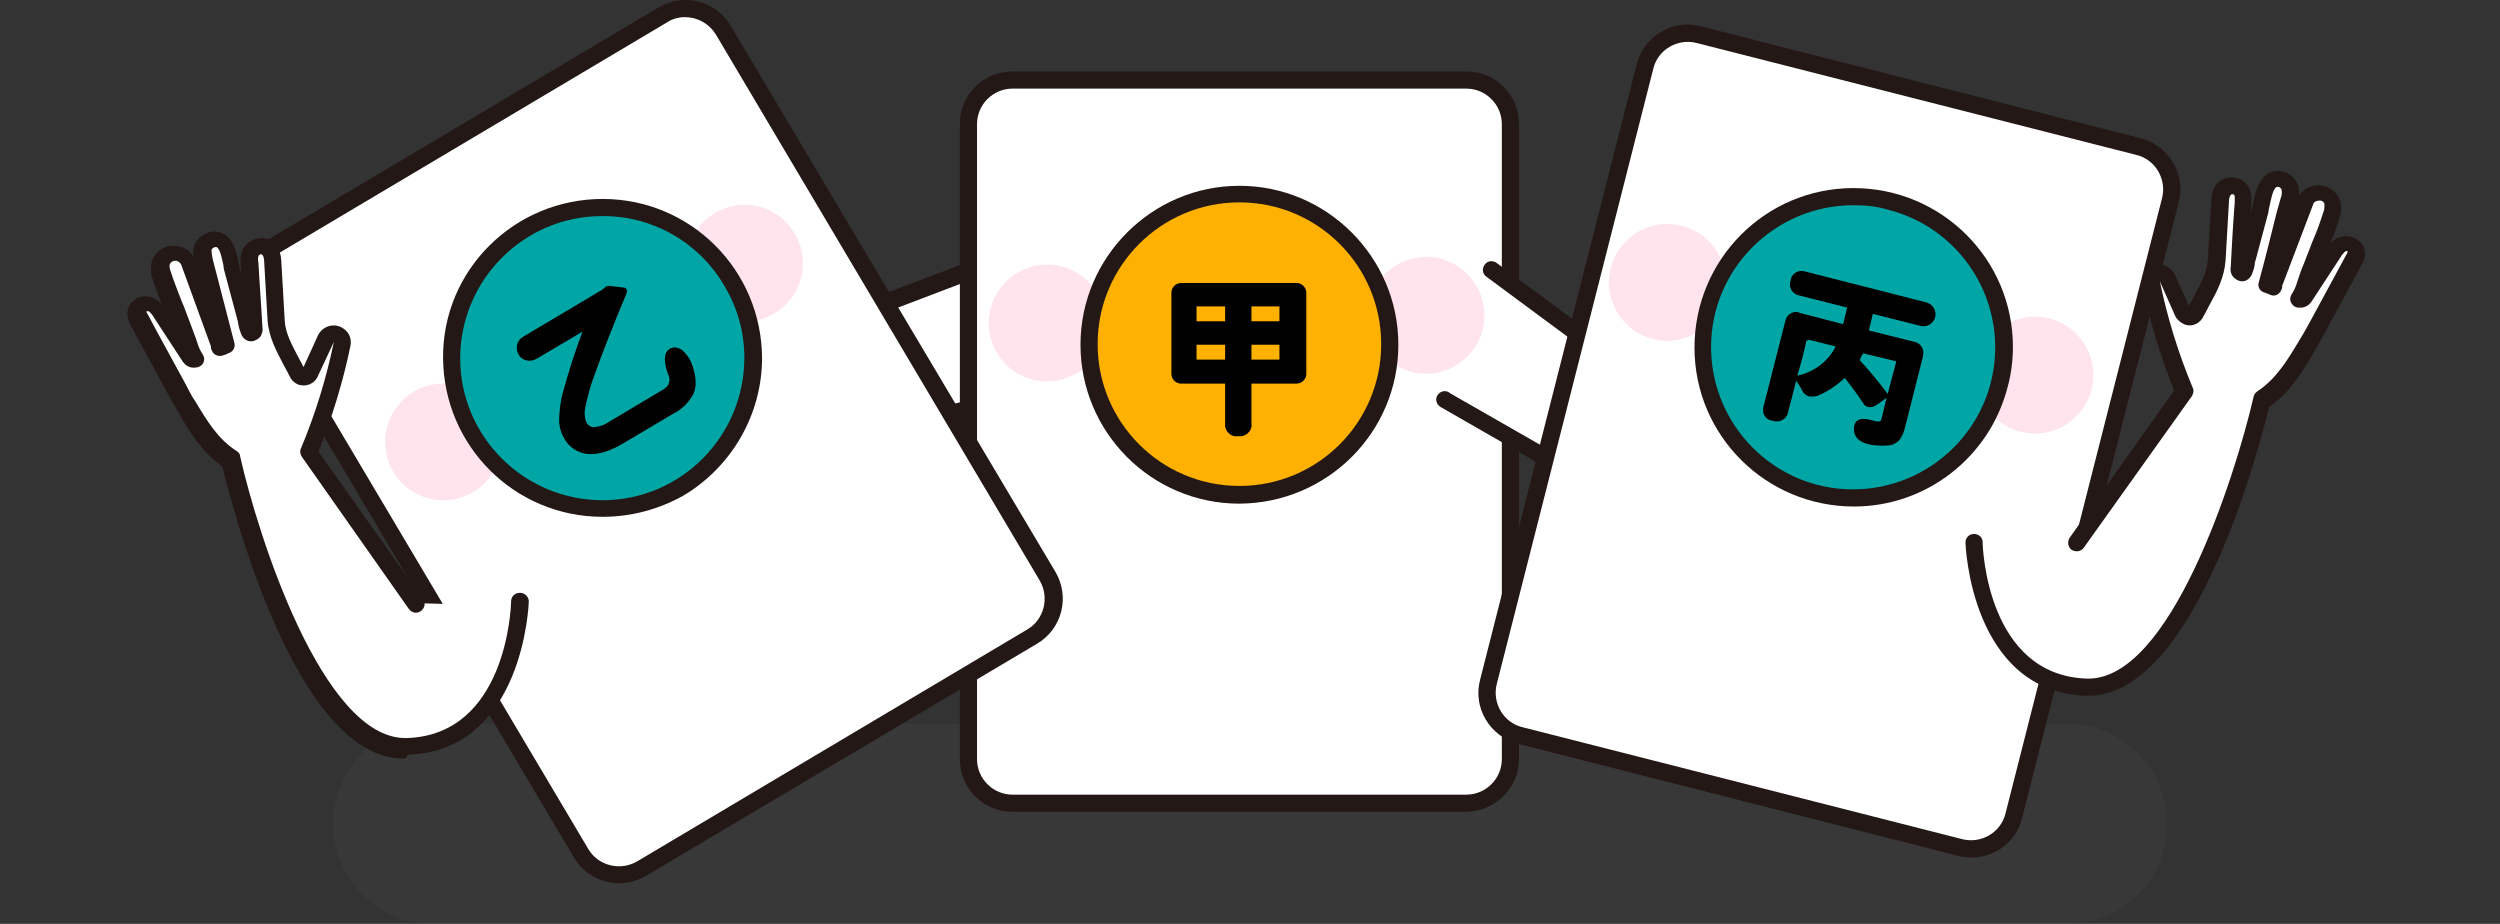
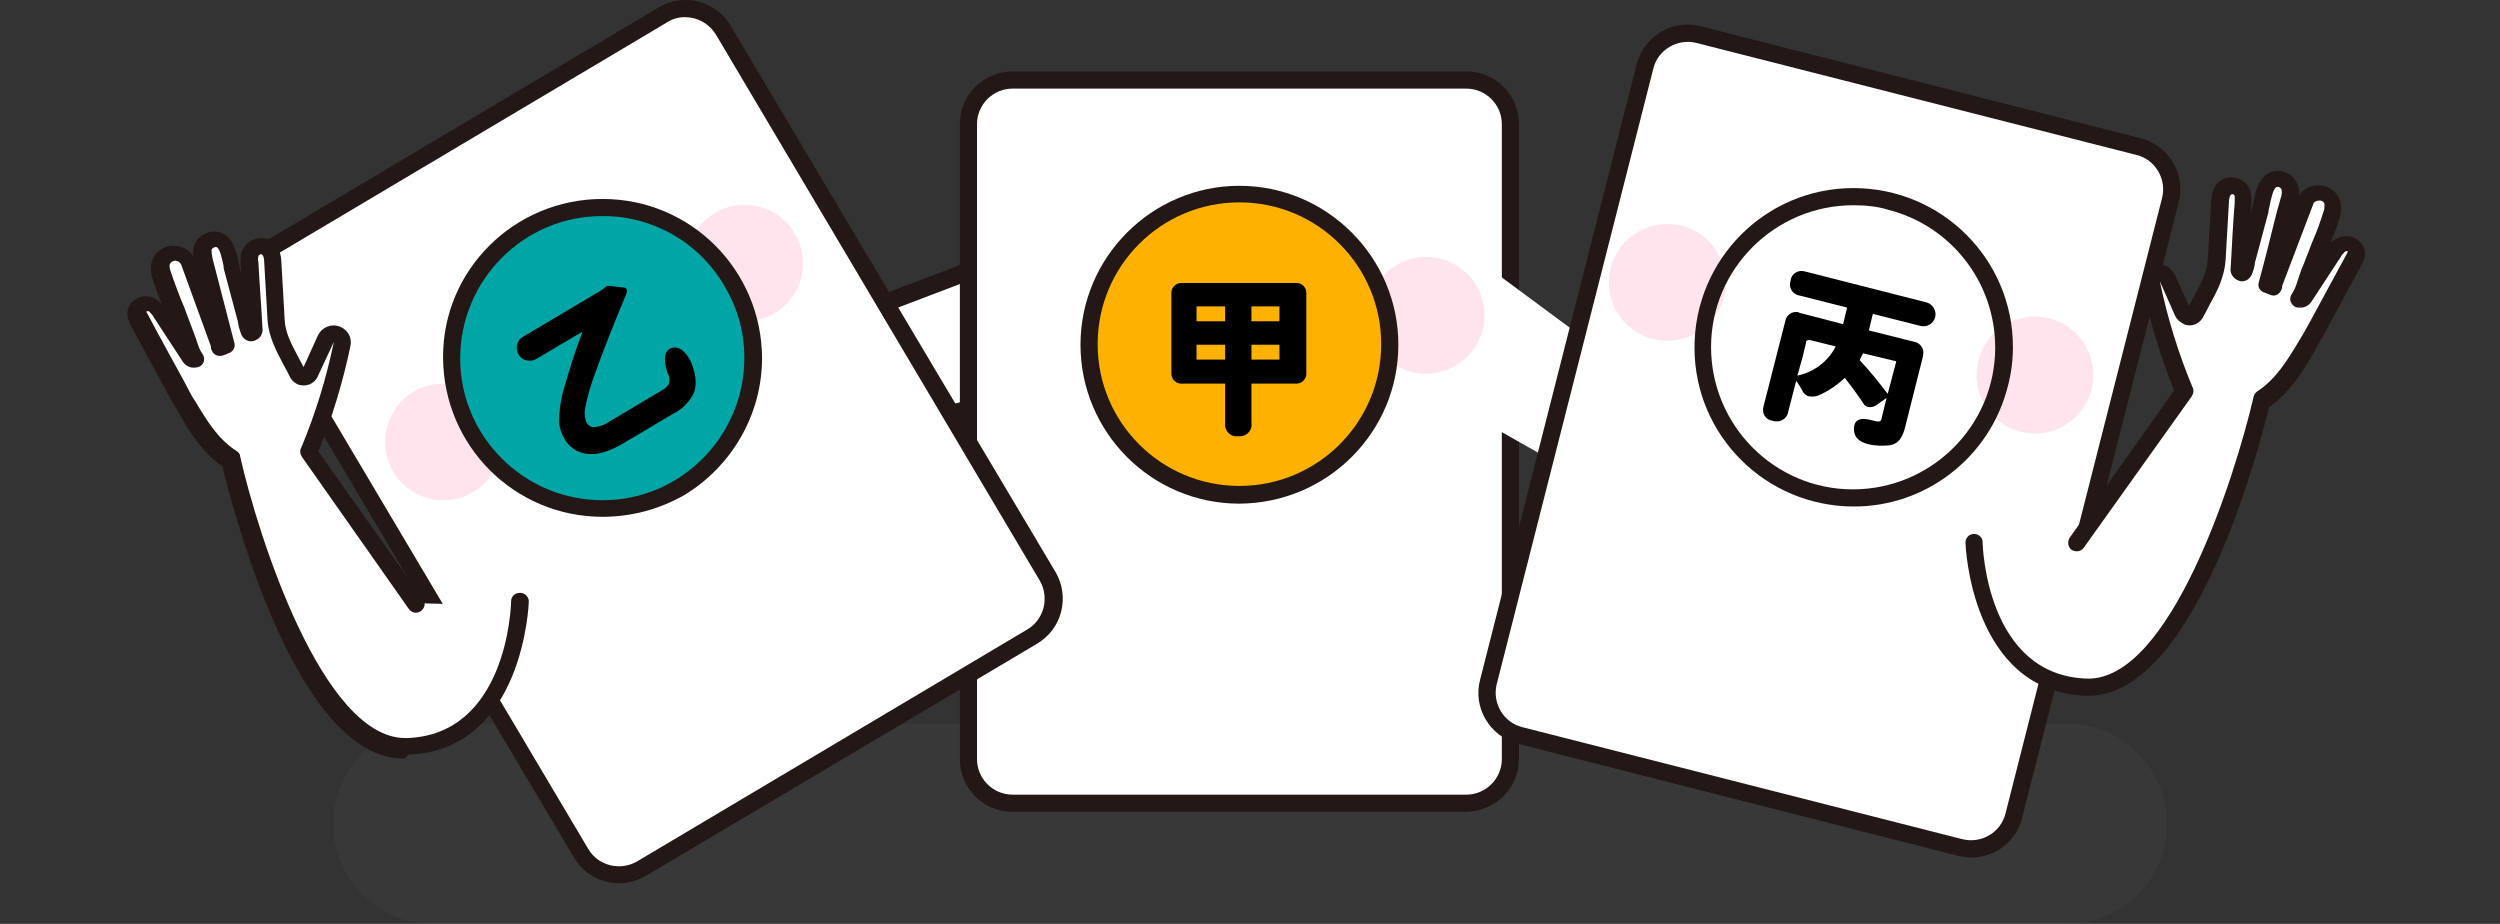
<svg xmlns="http://www.w3.org/2000/svg" xmlns:xlink="http://www.w3.org/1999/xlink" version="1.1" id="deco-tt-card" x="0px" y="0px" viewBox="0 0 437.3 161.6" style="enable-background:new 0 0 437.3 161.6;" xml:space="preserve">
  <rect x="0" y="0" width="437.3" height="161.6" fill="#333333" stroke="none" />
  <style type="text/css">
	.st0{opacity:0.1;}
	.st1{clip-path:url(#SVGID_00000065071146810795939790000007635370947028288666_);}
	.st2{fill:#636363;}
	.st3{fill:#FFFFFF;}
	.st4{fill:#231815;}
	.st5{opacity:0.15;}
	.st6{clip-path:url(#SVGID_00000109708889633050411590000014589575367916856727_);}
	.st7{fill:#FF4D85;}
	.st8{clip-path:url(#SVGID_00000131341642025927749460000015012269145708526996_);}
	.st9{fill:#FEB100;}
	.st10{clip-path:url(#SVGID_00000096779140821525275980000007562387922005790615_);}
	.st11{clip-path:url(#SVGID_00000051380582218652720870000006742939839303665815_);}
	.st12{fill:#00A6A6;}
	.st13{clip-path:url(#SVGID_00000129919661518666343660000005155012372397975730_);}
	.st14{clip-path:url(#SVGID_00000170237689947529832110000017917385831417239692_);}

    .slide-top {
    -webkit-animation: slide-top 1s infinite alternate;
            animation: slide-top 1s infinite alternate;
    }
    @-webkit-keyframes slide-top {
    0% {
        -webkit-transform: translate(0,0);
                transform: translate(0,0);
    }
    100% {
        -webkit-transform: translate(-2px,2px);
                transform: translate(-2px,2px);
    }
    }

    .slide-top02 {
    -webkit-animation: slide-top02 1s infinite alternate;
            animation: slide-top02 1s infinite alternate;
    }
    @-webkit-keyframes slide-top02 {
    0% {
        -webkit-transform: translate(-2px,2px);
                transform: translate(-2px,2px);
    }
    100% {
        -webkit-transform: translate(0,0);
                transform: translate(0,0);
    }
    }
</style>
  <g id="card">
    <g id="Group_1825" transform="translate(35.367 126.611)" class="st0">
      <g id="Group_1824">
        <g>
          <defs>
            <rect id="SVGID_1_" x="23" y="0" width="320.6" height="35" />
          </defs>
          <clipPath id="SVGID_00000014621601754052993060000011509863130275013308_">
            <use xlink:href="#SVGID_1_" style="overflow:visible;" />
          </clipPath>
          <g id="Group_1823" style="clip-path:url(#SVGID_00000014621601754052993060000011509863130275013308_);">
            <path id="Path_14420" class="st2" d="M326.1,35H40.5c-9.7,0.1-17.5-7.7-17.6-17.4C22.8,8,30.6,0.1,40.2,0c0.1,0,0.2,0,0.3,0       h285.6c9.7-0.1,17.5,7.7,17.6,17.4S336,34.9,326.3,35C326.2,35,326.2,35,326.1,35" />
          </g>
        </g>
      </g>
    </g>
    <path id="Path_14421" class="st3" d="M173.2,45.7l-46.5,17.7c-4.3-1.5-8.5-1.1-12.9-0.5c-0.6,0.1-1.3,0.2-1.9,0.3   c-5.5,0.9-10.9,1.8-16.4,2.7c-1.1,0.2-1.9,0.7-1.8,1.8c0,0.9,0.6,1.6,1.4,1.8c0.7,0.2,1.3,0.2,2,0.1l9.8-0.8c0.5,0,0.8,0.6,0.9,0.6   c-1.2,0.1-2.3,0.4-3.4,0.8c-1.4,0.5-2.8,0.9-4.2,1.3c-2.8,0.9-5.8,1.5-8.5,2.6c-0.8,0.2-1.5,0.7-2,1.4c-0.8,1.3-0.3,3,1,3.8   c0.7,0.4,1.4,0.5,2.2,0.3l15.4-4.9c0.3-0.1,0.5-0.2,0.7-0.3c0.1,0.4,0.2,0.8,0.3,1.3c-4.9,2.1-9.9,4.2-14.8,6.4   c-0.8,0.3-1.5,0.7-2.1,1.2c-0.8,0.9-0.8,2.3,0,3.2c1.6,1.7,4.9-0.5,6.5-1.2l8.7-3.7c0.7-0.3,1.4-0.6,2.1-0.8c0.1,0,0.3,0,0.4,0   c0.2,0.1,0.3,0.4,0.2,0.6c-0.1,0.2-0.3,0.4-0.5,0.5c-3.3,2.3-6.6,4.5-9.9,6.8c-0.5,0.3-0.9,0.6-1.3,1.1c-0.7,0.9-0.5,2.2,0.3,2.9   c0.9,0.8,2.2,0.4,3.1-0.3l9.1-6.2c2.9-2,6.7-2.2,10.1-2.9c0.7-0.2,1.4,0.1,1.6,0.8c0.1,0.3,0.1,0.7-0.1,1l-3.3,6.2   c-0.4,0.8-0.1,1.8,0.7,2.2c0.7,0.4,1.5,0.2,2-0.4c5-5.7,8.5-10.3,9.6-12.6l43.1-10.8" />
    <path id="Path_14422" class="st4" d="M120.9,95.3c-1.7,0-3.1-1.4-3.1-3.1c0-0.5,0.1-1,0.4-1.5l3.1-5.8c-0.6,0.1-1.3,0.2-1.9,0.3   c-2.7,0.4-5.3,0.9-7.3,2.3l-9.1,6.2c-1.8,1.2-3.6,1.3-4.9,0.2c-1.5-1.3-1.7-3.5-0.5-5c0.5-0.5,1-1,1.6-1.4c0.7-0.5,1.4-1,2.1-1.4   l-1.6,0.7c-0.3,0.1-0.6,0.3-0.9,0.4c-1.9,1-5.2,2.6-7.2,0.4c-1.4-1.5-1.4-3.7,0-5.2c0.4-0.4,0.9-0.8,1.4-1   c-1.6,0.3-3.1-0.4-4.1-1.6c-1.1-1.4-1.2-3.3-0.2-4.8c0.7-0.9,1.6-1.6,2.8-2c1.7-0.7,3.6-1.2,5.3-1.7c-0.6,0-1.2,0-1.8-0.2   c-1.4-0.4-2.4-1.7-2.5-3.2c-0.1-1.8,1-3.1,3-3.4c4.8-0.8,9.5-1.6,14.3-2.3l2.1-0.3c0.6-0.1,1.3-0.2,1.9-0.3c4.4-0.6,8.6-1,13,0.4   l46-17.5c0.8-0.3,1.6,0,2,0.8c0.3,0.8,0,1.6-0.8,2c0,0-0.1,0-0.1,0.1l-46.5,17.7c-0.3,0.1-0.7,0.1-1,0c-4-1.4-7.9-1-12.2-0.4   c-0.6,0.1-1.2,0.2-1.9,0.3l-2.1,0.3c-4.8,0.8-9.5,1.6-14.3,2.3c-0.2,0-0.4,0.1-0.5,0.2c0,0,0,0,0,0.1c0,0.2,0.2,0.4,0.4,0.5   c0.5,0.1,1,0.1,1.4,0l9.8-0.8c0.9,0,1.7,0.4,2.1,1.1c0.6,0.6,0.5,1.6-0.1,2.1c-0.3,0.3-0.6,0.4-1,0.4l0,0c-0.8,0.1-1.6,0.2-2.3,0.6   c-0.2,0.1-0.4,0.1-0.6,0.2c-0.9,0.3-1.9,0.6-2.9,0.9c-0.5,0.1-0.9,0.3-1.4,0.4c-1,0.3-2.1,0.6-3.1,0.9c-1.8,0.5-3.6,1-5.3,1.7   c-0.5,0.1-1,0.4-1.3,0.8c-0.3,0.4-0.2,1,0.1,1.3c0.3,0.4,0.8,0.6,1.3,0.5l15.4-4.9c0.1,0,0.1,0,0.2-0.1c0.2-0.1,0.4-0.2,0.6-0.2   c0.8-0.2,1.5,0.2,1.8,1c0.1,0.4,0.2,0.7,0.3,1.1l0.1,0.3c0.2,0.7-0.2,1.4-0.9,1.7c-4,1.7-8.1,3.4-12.1,5.2l-2.7,1.2   c-0.6,0.2-1.1,0.5-1.6,0.9c-0.3,0.3-0.2,0.8,0,1.1c0.5,0.6,2.8-0.5,3.7-1c0.4-0.2,0.8-0.4,1.1-0.5l8.7-3.7c0.2-0.1,0.4-0.2,0.6-0.3   c0.6-0.3,1.2-0.5,1.8-0.7c0.5-0.1,1-0.1,1.4,0.1c0.4,0.2,0.8,0.6,1,1.1c0.2,0.5,0.2,1.1-0.1,1.6c-0.2,0.4-0.6,0.8-1,1.1   c-3.3,2.3-6.6,4.5-10,6.8c-0.3,0.2-0.7,0.5-0.9,0.7c-0.2,0.3-0.1,0.7,0.1,0.9c0.3,0.2,1-0.1,1.3-0.3l9.1-6.2   c2.6-1.8,5.6-2.3,8.5-2.8c0.7-0.1,1.4-0.2,2.1-0.4c1.5-0.4,3,0.4,3.4,1.9c0.2,0.7,0.1,1.4-0.2,2.1l-3.3,6.2c0,0.1,0,0.1,0,0.2   c0.1,0,0.1,0,0.2,0c4.8-5.5,8.3-10.1,9.4-12.3c0.2-0.4,0.6-0.7,1-0.8l43.1-10.8c0.8-0.2,1.6,0.3,1.8,1.1c0.2,0.8-0.3,1.6-1.1,1.8   l-42.5,10.7c-1.4,2.6-4.8,7-9.5,12.3C122.6,94.9,121.7,95.3,120.9,95.3 M108.4,68.1c0.2,0.1,0.4,0.2,0.6,0.4   C108.8,68.3,108.6,68.1,108.4,68.1" />
    <path id="Path_14423" class="st3" d="M256.5,140.5h-79.5c-4.2,0-7.7-3.4-7.7-7.7V21.7c0-4.2,3.4-7.7,7.7-7.7h79.5   c4.2,0,7.7,3.4,7.7,7.7v111.1C264.2,137,260.8,140.5,256.5,140.5" />
    <path id="Path_14424" class="st4" d="M256.5,142h-79.4c-5.1,0-9.2-4.1-9.2-9.2V21.7c0-5.1,4.1-9.2,9.2-9.2h79.4   c5.1,0,9.2,4.1,9.2,9.2v111.1C265.7,137.8,261.6,141.9,256.5,142 M177.1,15.5c-3.4,0-6.2,2.8-6.2,6.2v111.1c0,3.4,2.8,6.2,6.2,6.2   h79.4c3.4,0,6.2-2.8,6.2-6.2V21.7c0-3.4-2.8-6.2-6.2-6.2L177.1,15.5z" />
    <path id="Path_14425" class="st3" d="M260.9,47.2l40,29.6c4.5-0.3,8.5,1.3,12.5,3c0.6,0.3,1.2,0.5,1.7,0.8c5,2.3,10,4.7,15.1,7   c1,0.5,1.6,1.2,1.2,2.3c-0.3,0.8-1,1.4-1.9,1.4c-0.7,0-1.3-0.2-1.9-0.5l-9.3-3.4c-0.5-0.2-1,0.4-1,0.4c1.1,0.4,2.1,1,3,1.7   c1.2,0.8,2.5,1.6,3.7,2.4c2.5,1.6,5.1,3,7.5,4.8c0.7,0.4,1.3,1.1,1.6,1.9c0.4,1.5-0.5,3-2,3.4c-0.7,0.2-1.5,0.1-2.2-0.3l-13.5-8.9   c-0.2-0.1-0.4-0.4-0.6-0.5c-0.2,0.4-0.4,0.7-0.6,1.1c4.2,3.4,8.4,6.7,12.5,10.1c0.7,0.5,1.2,1.1,1.6,1.7c0.5,1.1,0.1,2.4-0.9,3   c-2,1.2-4.6-1.8-5.9-2.9l-7.4-5.9c-0.6-0.5-1.1-1-1.8-1.4c-0.1-0.1-0.3-0.1-0.4-0.1c-0.2,0.1-0.4,0.3-0.3,0.5   c0.1,0.2,0.2,0.4,0.3,0.6c2.6,3.1,5.1,6.2,7.7,9.2c0.4,0.4,0.7,0.9,0.9,1.4c0.4,1.1-0.1,2.3-1.1,2.7c-1.1,0.5-2.2-0.2-2.9-1.1   l-7.1-8.5c-2.3-2.7-5.8-3.9-8.9-5.5c-0.6-0.4-1.4-0.2-1.8,0.4c-0.2,0.3-0.3,0.6-0.2,1l1.5,6.9c0.2,0.9-0.4,1.7-1.2,1.9   c-0.7,0.2-1.5-0.2-1.8-0.9c-3.3-6.8-5.4-12.2-5.8-14.8L252.8,70" />
-     <path id="Path_14426" class="st4" d="M318.9,114.3c-1.3-0.1-2.5-0.7-3.3-1.8l-7.1-8.5c-1.6-1.9-3.9-3-6.4-4.2   c-0.6-0.3-1.2-0.6-1.8-0.8l1.4,6.5c0.4,1.7-0.7,3.3-2.4,3.7c-1.4,0.3-2.8-0.4-3.5-1.7c-3.1-6.5-5.2-11.5-5.8-14.5l-38-21.8   c-0.7-0.4-1-1.3-0.6-2c0.4-0.7,1.3-1,2-0.6c0,0,0.1,0,0.1,0.1l38.6,22.1c0.4,0.2,0.7,0.6,0.7,1.1c0.4,2.4,2.5,7.8,5.7,14.3   c0,0.1,0.1,0.1,0.1,0.1c0.1,0,0.1-0.1,0.1-0.1l-1.5-6.9c-0.3-1.5,0.6-3,2.1-3.3c0.7-0.2,1.4,0,2,0.3c0.6,0.3,1.2,0.6,1.9,0.9   c2.7,1.2,5.4,2.5,7.5,5l7.1,8.5c0.3,0.3,0.8,0.8,1.2,0.7c0.3-0.1,0.5-0.5,0.4-0.8c-0.2-0.4-0.4-0.7-0.7-1c-2.6-3.1-5.2-6.1-7.7-9.2   c-0.3-0.4-0.6-0.8-0.7-1.3c-0.1-0.5,0-1.1,0.3-1.5c0.3-0.4,0.7-0.7,1.2-0.8c0.5-0.1,1,0,1.4,0.3c0.5,0.3,1.1,0.7,1.5,1.1   c0.2,0.1,0.3,0.3,0.5,0.4l7.4,5.9c0.3,0.2,0.6,0.5,0.9,0.8c0.8,0.7,2.6,2.4,3.3,2c0.3-0.2,0.5-0.7,0.3-1.1   c-0.3-0.5-0.8-0.9-1.3-1.3l-2.3-1.9c-3.4-2.8-6.8-5.5-10.2-8.3c-0.6-0.5-0.7-1.2-0.4-1.9l0.1-0.3c0.2-0.3,0.4-0.7,0.6-1   c0.4-0.6,1.3-0.8,2-0.4c0.2,0.1,0.4,0.3,0.6,0.4c0.1,0,0.1,0.1,0.2,0.1l11.4,7.5c1,0.7,1.7,1.1,2.1,1.4l0,0c0.4,0.3,1,0.2,1.4-0.1   c0.4-0.3,0.6-0.8,0.5-1.3c-0.2-0.5-0.6-0.8-1-1.1c-1.5-1.1-3.1-2.1-4.7-3c-0.9-0.6-1.9-1.1-2.8-1.7c-0.4-0.3-0.8-0.5-1.2-0.8   c-0.8-0.5-1.7-1.1-2.5-1.6c-0.2-0.1-0.4-0.2-0.5-0.4c-0.6-0.5-1.3-0.9-2.1-1.1h0c-0.8-0.2-1.3-1.1-1-1.9c0.1-0.4,0.3-0.7,0.7-0.9   c0.6-0.6,1.5-0.8,2.3-0.5l9.3,3.4c0.4,0.2,0.9,0.3,1.4,0.4c0.2,0,0.4-0.2,0.5-0.4c0,0,0-0.1,0-0.1c0,0-0.1-0.1-0.5-0.3   c-4.4-2.1-8.8-4.1-13.2-6.2l-1.9-0.9c-0.6-0.3-1.1-0.5-1.7-0.8c-4-1.7-7.7-3.1-11.9-2.9c-0.4,0-0.7-0.1-1-0.3l-40-29.6   c-0.7-0.5-0.8-1.4-0.3-2.1c0.5-0.7,1.4-0.8,2.1-0.3l0,0l39.6,29.3c4.6-0.1,8.6,1.4,12.7,3.2c0.6,0.3,1.2,0.5,1.7,0.8l1.9,0.9   c4.4,2,8.8,4.1,13.2,6.2c1.9,0.9,2.6,2.4,2,4.1c-0.5,1.4-1.8,2.3-3.3,2.4c-0.6,0-1.2-0.1-1.8-0.3c1.6,1,3.2,1.9,4.7,3.1   c1,0.6,1.7,1.6,2.1,2.6c0.5,1.7-0.1,3.5-1.5,4.5c-1.3,1-2.9,1.2-4.4,0.5c0.4,0.4,0.8,0.9,1.1,1.4c0.9,1.8,0.3,4-1.4,5   c-2.6,1.6-5.3-0.9-6.9-2.3c-0.3-0.3-0.5-0.5-0.8-0.7l-1.3-1.1c0.5,0.6,1.1,1.3,1.6,1.9c0.5,0.5,0.9,1.1,1.2,1.7   c0.7,1.8-0.1,3.9-1.9,4.7C319.9,114.2,319.4,114.3,318.9,114.3" />
    <g id="Group_1828" transform="translate(216.246 44.951)" class="st5">
      <g id="Group_1827">
        <g>
          <defs>
            <rect id="SVGID_00000034793822485204159390000015354073120729002902_" x="23" y="0" width="20.5" height="20.5" />
          </defs>
          <clipPath id="SVGID_00000168079260221678653120000009990685945861543350_">
            <use xlink:href="#SVGID_00000034793822485204159390000015354073120729002902_" style="overflow:visible;" />
          </clipPath>
          <g id="Group_1826" style="clip-path:url(#SVGID_00000168079260221678653120000009990685945861543350_);">
            <path id="Path_14427" class="st7" d="M23,10.6c0.2,5.6,5,10.1,10.6,9.8c5.6-0.2,10.1-5,9.8-10.6c-0.2-5.6-5-10.1-10.6-9.8       C27.2,0.2,22.8,5,23,10.6C23,10.6,23,10.6,23,10.6" />
          </g>
        </g>
      </g>
    </g>
    <g id="Group_1831" transform="translate(149.942 46.301)" class="st5">
      <g id="Group_1830">
        <g>
          <defs>
            <rect id="SVGID_00000046336899403085775860000001572360404393719215_" x="23" y="0" width="20.5" height="20.5" />
          </defs>
          <clipPath id="SVGID_00000119097335624435306050000002986714062915618208_">
            <use xlink:href="#SVGID_00000046336899403085775860000001572360404393719215_" style="overflow:visible;" />
          </clipPath>
          <g id="Group_1829" style="clip-path:url(#SVGID_00000119097335624435306050000002986714062915618208_);">
-             <path id="Path_14428" class="st7" d="M23,10.6c0.2,5.6,5,10.1,10.6,9.8c5.6-0.2,10.1-5,9.8-10.6c-0.2-5.6-5-10.1-10.6-9.8       C27.2,0.2,22.8,5,23,10.6C23,10.6,23,10.6,23,10.6" />
-           </g>
+             </g>
        </g>
      </g>
    </g>
    <path id="Path_14429" class="st9" d="M243.1,60.2c0,14.6-11.8,26.3-26.3,26.3c-14.6,0-26.3-11.8-26.3-26.3   c0-14.6,11.8-26.3,26.3-26.3C231.3,33.9,243.1,45.7,243.1,60.2C243.1,60.2,243.1,60.2,243.1,60.2" />
    <path id="Path_14430" class="st4" d="M216.8,88.1c-15.4,0-27.8-12.5-27.8-27.8s12.5-27.8,27.8-27.8s27.8,12.5,27.8,27.8   C244.6,75.6,232.2,88,216.8,88.1 M216.8,35.4c-13.7,0-24.8,11.1-24.8,24.8s11.1,24.8,24.8,24.8c13.7,0,24.8-11.1,24.8-24.8   C241.6,46.5,230.5,35.4,216.8,35.4" />
    <path id="Path_14431" d="M216.6,76.3c-1.1,0.2-2.1-0.6-2.3-1.7c0-0.2,0-0.4,0-0.6v-6.9h-7.5c-1,0.1-1.9-0.7-1.9-1.7   c0-0.1,0-0.1,0-0.2V51.4c-0.1-1,0.7-1.9,1.7-1.9c0.1,0,0.1,0,0.2,0h19.8c1-0.1,1.9,0.7,1.9,1.7c0,0.1,0,0.1,0,0.2v13.8   c0.1,1-0.7,1.9-1.7,1.9c-0.1,0-0.1,0-0.2,0h-7.7V74c0.2,1.1-0.6,2.1-1.7,2.3C217,76.3,216.8,76.3,216.6,76.3 M209.3,56.2h5v-2.6h-5   L209.3,56.2z M209.3,62.9h5v-2.6h-5L209.3,62.9z M218.9,56.2h4.9v-2.6h-4.9V56.2z M218.9,62.9h4.9v-2.6h-4.9V62.9z" />
    <path id="Path_14432" class="st3" d="M180.5,111.3l-68.3,40.6c-3.6,2.2-8.4,1-10.5-2.7c0,0,0,0,0,0L44.9,53.7   c-2.2-3.6-1-8.4,2.7-10.5l68.3-40.6c3.6-2.2,8.4-1,10.5,2.7l56.7,95.5C185.4,104.4,184.2,109.1,180.5,111.3" />
    <path id="Path_14433" class="st4" d="M108.3,154.5c-3.2,0-6.3-1.7-7.9-4.5L43.7,54.5c-2.6-4.4-1.2-10,3.2-12.6l68.3-40.6   c4.4-2.6,10-1.2,12.6,3.2l56.8,95.5c2.6,4.4,1.2,10-3.2,12.6c0,0,0,0,0,0L113,153.2C111.6,154,110,154.5,108.3,154.5 M119.8,3   c-1.1,0-2.2,0.3-3.1,0.9L48.4,44.5c-2.9,1.7-3.9,5.5-2.2,8.5l56.7,95.5c1.7,2.9,5.5,3.9,8.5,2.2l68.3-40.6l0,0   c2.9-1.7,3.9-5.5,2.2-8.5L125.2,6C124,4.1,122,3,119.8,3" />
    <g id="Group_1834" transform="translate(97.04 35.846)" class="st5">
      <g id="Group_1833">
        <g>
          <defs>
            <rect id="SVGID_00000031178263633168620780000005096601520004823988_" x="23" y="0" width="20.5" height="20.5" />
          </defs>
          <clipPath id="SVGID_00000145761842653491666110000011078068023609756544_">
            <use xlink:href="#SVGID_00000031178263633168620780000005096601520004823988_" style="overflow:visible;" />
          </clipPath>
          <g id="Group_1832" style="clip-path:url(#SVGID_00000145761842653491666110000011078068023609756544_);">
            <path id="Path_14434" class="st7" d="M24.8,16c3.2,4.7,9.6,5.8,14.2,2.6c4.7-3.2,5.8-9.6,2.6-14.2c-3.2-4.7-9.6-5.8-14.2-2.6       C22.8,5,21.6,11.4,24.8,16C24.8,16,24.8,16,24.8,16" />
          </g>
        </g>
      </g>
    </g>
    <g id="Group_1837" transform="translate(44.357 67.095)" class="st5">
      <g id="Group_1836">
        <g>
          <defs>
            <rect id="SVGID_00000094579461727271576180000016112841769973560740_" x="23" y="0" width="20.5" height="20.5" />
          </defs>
          <clipPath id="SVGID_00000072973257386855918280000012005493720466970520_">
            <use xlink:href="#SVGID_00000094579461727271576180000016112841769973560740_" style="overflow:visible;" />
          </clipPath>
          <g id="Group_1835" style="clip-path:url(#SVGID_00000072973257386855918280000012005493720466970520_);">
            <path id="Path_14435" class="st7" d="M24.8,16c3.2,4.7,9.6,5.8,14.2,2.6s5.8-9.6,2.6-14.2c-3.2-4.6-9.6-5.8-14.2-2.6       C22.8,5,21.6,11.4,24.8,16C24.8,16,24.8,16,24.8,16" />
          </g>
        </g>
      </g>
    </g>
    <path id="Path_14436" class="st12" d="M128,49.1c7.4,12.5,3.3,28.7-9.2,36.1c-12.5,7.4-28.7,3.3-36.1-9.2   c-7.4-12.5-3.3-28.7,9.2-36.1C104.4,32.5,120.6,36.6,128,49.1C128,49.1,128,49.1,128,49.1" />
    <path id="Path_14437" class="st4" d="M105.4,90.4c-15.4,0-27.8-12.4-27.9-27.8S90,34.8,105.4,34.8c15.4,0,27.8,12.4,27.9,27.8   c0,9.8-5.2,18.9-13.6,24C115.3,89.1,110.4,90.4,105.4,90.4 M105.3,37.8c-13.7,0-24.8,11.2-24.8,24.9c0,13.7,11.2,24.8,24.9,24.8   c13.7,0,24.8-11.2,24.8-24.9c0-4.5-1.2-8.8-3.5-12.6l0,0C122.3,42.4,114.1,37.7,105.3,37.8" />
    <path id="Path_14438" d="M109.1,77.5c-2.5,1.5-4.6,2.1-6.4,1.9c-1.7-0.2-3.2-1.2-4-2.7c-0.5-0.8-0.8-1.8-0.9-2.8   c0-1.8,0.2-3.6,0.7-5.4c1-3.6,2.1-7.1,3.4-10.5l-8.1,4.8c-1.1,0.6-2.5,0.3-3.1-0.8c-0.6-1.1-0.3-2.5,0.8-3.1l5.9-3.5l7.9-4.7   l0.5-0.4c0.2-0.2,0.5-0.3,0.7-0.3l2.6,0.3c0.2,0,0.4,0.1,0.5,0.3c0.1,0.2,0.1,0.4,0,0.6l0,0l0,0.1c-2.5,6-4.3,10.6-5.5,14   c-0.8,2.1-1.4,4.2-1.8,6.4c-0.1,0.8,0,1.6,0.3,2.2c0.3,0.6,0.9,0.9,1.5,0.8c0.9-0.1,1.7-0.4,2.4-0.9l9.4-5.6c0.4-0.2,0.7-0.5,1-0.9   c0.2-0.5,0.3-1,0.1-1.5c-0.4-0.9-0.7-2-0.7-3c0-1.1,0.5-1.8,1.4-2c0.7-0.1,1.5,0.2,2,0.8c0.6,0.6,1,1.3,1.3,2   c0.8,2.2,0.9,3.9,0.3,5.3c-0.8,1.5-2.1,2.8-3.6,3.5L109.1,77.5z" />
    <path id="Path_14439" class="st3" d="M342.9,148.3l-77-19.6c-4.1-1-6.6-5.2-5.6-9.3l27.4-107.7c1-4.1,5.2-6.6,9.3-5.5l77,19.6   c4.1,1,6.6,5.2,5.6,9.3c0,0,0,0,0,0l-27.4,107.7C351.2,146.9,347.1,149.4,342.9,148.3C342.9,148.3,342.9,148.3,342.9,148.3" />
    <path id="Path_14440" class="st4" d="M344.8,150c-0.8,0-1.5-0.1-2.3-0.3l-77-19.6c-4.9-1.3-7.9-6.3-6.6-11.2l27.4-107.7   c1.3-4.9,6.3-7.9,11.2-6.6l77,19.6c4.9,1.3,7.9,6.3,6.6,11.2l-27.4,107.7C352.7,147.2,349,150,344.8,150 M343.3,146.8   c3.3,0.8,6.7-1.2,7.5-4.5l27.4-107.7c0.8-3.3-1.2-6.7-4.5-7.5l-77-19.6c-3.3-0.8-6.7,1.2-7.5,4.5c0,0,0,0,0,0l-27.4,107.7   c-0.8,3.3,1.2,6.7,4.5,7.5L343.3,146.8z" />
    <g id="Group_1840" transform="translate(322.704 55.36)" class="st5">
      <g id="Group_1839">
        <g>
          <defs>
            <rect id="SVGID_00000149369801461236228360000016430379012939979922_" x="23" y="0" width="20.5" height="20.5" />
          </defs>
          <clipPath id="SVGID_00000151537442663766871170000008089100626257727113_">
            <use xlink:href="#SVGID_00000149369801461236228360000016430379012939979922_" style="overflow:visible;" />
          </clipPath>
          <g id="Group_1838" style="clip-path:url(#SVGID_00000151537442663766871170000008089100626257727113_);">
            <path id="Path_14441" class="st7" d="M23.3,7.9c-1.3,5.5,2.1,11,7.6,12.3c5.5,1.3,11-2.1,12.3-7.6c1.3-5.5-2.1-11-7.6-12.3       C30.1-1,24.6,2.4,23.3,7.9C23.3,7.9,23.3,7.9,23.3,7.9" />
          </g>
        </g>
      </g>
    </g>
    <g id="Group_1843" transform="translate(258.399 39.144)" class="st5">
      <g id="Group_1842">
        <g>
          <defs>
            <rect id="SVGID_00000176722503515832440640000016494596258217120926_" x="23" y="0" width="20.5" height="20.5" />
          </defs>
          <clipPath id="SVGID_00000005231084056414900230000017537261038942849924_">
            <use xlink:href="#SVGID_00000176722503515832440640000016494596258217120926_" style="overflow:visible;" />
          </clipPath>
          <g id="Group_1841" style="clip-path:url(#SVGID_00000005231084056414900230000017537261038942849924_);">
            <path id="Path_14442" class="st7" d="M23.3,7.9c-1.3,5.5,2.1,11,7.6,12.3c5.5,1.3,11-2.1,12.3-7.6c1.3-5.5-2.1-11-7.6-12.3       C30.1-1,24.6,2.4,23.3,7.9C23.3,7.9,23.3,7.9,23.3,7.9" />
          </g>
        </g>
      </g>
    </g>
-     <path id="Path_14443" class="st12" d="M349.8,67.2c-3.6,14.1-17.9,22.6-32,19s-22.6-17.9-19-32c3.6-14.1,17.9-22.6,32-19   C344.8,38.8,353.4,53.1,349.8,67.2" />
    <path id="Path_14444" class="st4" d="M324.3,88.6c-15.4,0-27.9-12.4-27.9-27.8s12.4-27.9,27.8-27.9c15.4,0,27.9,12.4,27.9,27.8   c0,2.3-0.3,4.7-0.9,6.9C348.1,79.9,337,88.6,324.3,88.6 M324.2,35.9c-13.7,0-24.9,11.1-24.9,24.8s11.1,24.9,24.8,24.9   c13.7,0,24.9-11.1,24.9-24.8c0-11.4-7.7-21.3-18.7-24.1C328.4,36.1,326.3,35.9,324.2,35.9 M349.8,67.2L349.8,67.2z" />
    <path id="Path_14445" d="M310.1,73.6c-1.1-0.1-1.8-1-1.7-2.1c0-0.2,0.1-0.4,0.1-0.5l3.8-14.9c0.2-1,1.2-1.7,2.2-1.5   c0.1,0,0.1,0,0.2,0.1l7.7,2l0.7-2.9l-8.3-2.1c-1-0.1-1.8-1.1-1.7-2.1c0-0.2,0.1-0.3,0.1-0.5c0.1-1,1-1.8,2.1-1.7   c0.2,0,0.3,0.1,0.5,0.1l10.6,2.7l10.6,2.7c1.1,0.3,1.8,1.5,1.5,2.6c-0.3,1.1-1.4,1.8-2.6,1.5l-8.3-2.1l-0.7,2.9l8,2   c1,0.2,1.7,1.2,1.5,2.2c0,0.1,0,0.1,0,0.2l-3.1,12.3c-0.2,0.9-0.5,1.7-1,2.4c-0.5,0.6-1.1,0.9-1.8,1c-1.2,0.1-2.5,0.1-3.7-0.2   c-1.6-0.4-2.4-1.2-2.5-2.4c-0.1-1.8,0.9-2.4,3.1-1.8l0.8,0.2c0.5,0.1,0.8,0,0.9-0.4l0.9-3.7l-1.7,1.2c-0.4,0.3-0.9,0.5-1.4,0.4   c-0.4,0-0.8-0.3-1-0.7c-1-1.5-2.1-3-3.2-4.4c-1.4,1.3-3,2.4-4.7,3.1c-0.5,0.2-1.1,0.2-1.7,0.1c-0.5-0.2-0.8-0.5-1-0.9   c-0.3-0.6-0.7-1.2-1.1-1.8l-1.4,5.4c-0.1,1-1.1,1.8-2.1,1.7C310.5,73.7,310.3,73.7,310.1,73.6 M314.4,65.7c2.9-0.6,5.4-2.5,6.7-5.1   l-4.4-1.1c-0.3-0.1-0.7,0-0.8,0.3c0,0.1,0,0.1,0,0.2l-0.6,2.5L314.4,65.7z M330.2,68.9l1.5-5.7l-2.9-0.7l-2.9-0.7   c-0.3,0.5-0.5,0.9-0.6,1.2C327,64.8,328.6,66.8,330.2,68.9" />
  </g>
  <g id="hand">
    <g id="hand-r" class="slide-top">
      <path id="Path_14446" class="st3" d="M363.1,94.5L382,68c-2.6-6.1-4.5-12.4-5.8-18.9c-0.2-0.8,0.4-1.6,1.2-1.8    c0.7-0.1,1.4,0.2,1.7,0.9l2.7,6.1c0.3,0.6,1,0.9,1.6,0.6c0.3-0.1,0.5-0.4,0.6-0.7c1.5-2.9,3.5-5.8,3.7-9.2    c0.2-3.5,0.4-6.9,0.6-10.4c-0.1-1.1,0.6-2.1,1.6-2.5c1.1-0.2,2.1,0.4,2.4,1.4c0.1,0.5,0.1,1,0.1,1.5c-0.2,3.8-0.5,7.5-0.7,11.3    c0,0.2,0,0.4,0.1,0.7c0.1,0.2,0.3,0.3,0.5,0.2c0.1-0.1,0.2-0.2,0.2-0.3c0.2-0.7,0.4-1.3,0.6-2l2.3-8.6c0.4-1.6,0.7-5.3,2.9-5.5    c1.1-0.1,2.2,0.7,2.4,1.8c0.1,0.8,0,1.5-0.3,2.2c-1.3,4.9-2.5,9.8-3.8,14.7c0.4,0.2,0.7,0.3,1.1,0.5c0.1-0.2,0.1-0.5,0.2-0.7    l5.2-14.3c0.5-1.3,2-2,3.4-1.4c0.7,0.3,1.2,0.8,1.4,1.4c0.2,0.8,0.1,1.6-0.1,2.3c-0.8,2.7-2,5.2-3,7.8c-0.5,1.3-1,2.6-1.5,3.9    c-0.3,1.1-0.7,2.1-1.3,3c0,0,0.7,0.1,1-0.3l5.1-7.8c0.3-0.5,0.7-1,1.2-1.4c0.7-0.5,1.5-0.5,2.2,0c0.9,0.6,0.8,1.5,0.4,2.4    c-2.5,4.6-5,9.2-7.5,13.8c-0.3,0.5-0.6,1.1-0.9,1.6c-2.1,3.6-4.2,7-7.8,9.3c0,0-11.6,51.1-30.7,50.5    c-19.1-0.6-19.6-25.3-19.6-25.3" />
      <path id="Path_14447" class="st4" d="M365.3,121.7c-0.1,0-0.3,0-0.4,0c-20.2-0.7-21.1-26.5-21.1-26.8c0-0.8,0.6-1.5,1.5-1.5    c0.8,0,1.5,0.6,1.5,1.4c0,0,0,0,0,0c0,1,0.8,23.3,18.2,23.9c14.6,0.5,26-35.4,29.2-49.3c0.1-0.4,0.3-0.7,0.6-0.9    c3.3-2.2,5.2-5.3,7.3-8.8c0.3-0.5,0.6-1,0.9-1.5l1-1.8c2.2-4,4.3-8,6.5-12c0.1-0.1,0.1-0.3,0.2-0.4c-0.1-0.1-0.4-0.1-0.5,0    c-0.3,0.3-0.6,0.6-0.8,1l-5.1,7.8c-0.5,0.7-1.3,1.1-2.1,1c-0.8,0.1-1.5-0.6-1.6-1.4c0-0.4,0.1-0.7,0.3-1l0,0    c0.4-0.6,0.7-1.3,0.9-2c0.1-0.2,0.1-0.4,0.2-0.6c0.3-0.9,0.6-1.8,1-2.7l0.5-1.3c0.4-0.9,0.7-1.9,1.1-2.8c0.7-1.6,1.3-3.3,1.8-4.9    c0.2-0.4,0.2-0.9,0.2-1.4c-0.1-0.4-0.5-0.7-1-0.6c-0.4,0-0.9,0.2-1,0.7L399.2,50c0,0.1,0,0.1,0,0.2c0,0.2-0.1,0.4-0.2,0.6    c-0.3,0.7-1.1,1.1-1.8,0.8c-0.3-0.1-0.7-0.3-1-0.4l-0.3-0.1c-0.7-0.3-1-1-0.8-1.7c1.1-4,2.1-8.1,3.1-12.1l0.7-2.5    c0.2-0.5,0.3-1.1,0.2-1.6c-0.1-0.3-0.4-0.6-0.8-0.5c-0.7,0.1-1.1,2.4-1.3,3.3c-0.1,0.4-0.2,0.8-0.2,1.1l-2.3,8.6    c-0.1,0.2-0.1,0.4-0.1,0.6c-0.1,0.6-0.3,1.2-0.5,1.7c-0.2,0.4-0.5,0.8-0.9,1c-0.4,0.2-0.9,0.3-1.4,0.1c-0.5-0.2-0.9-0.5-1.2-1    c-0.2-0.4-0.3-0.9-0.2-1.4c0.2-3.8,0.4-7.5,0.7-11.3c0-0.4,0-0.7,0-1.1c-0.1-0.3-0.3-0.4-0.6-0.3c-0.2,0.1-0.4,0.6-0.4,1.1    l-0.6,10.4c-0.2,3-1.5,5.5-2.9,8c-0.3,0.6-0.6,1.2-0.9,1.7c-0.6,1.4-2.1,2.1-3.5,1.5c-0.6-0.3-1.2-0.8-1.5-1.4l-2.7-6.1    c1.3,6.3,3.2,12.5,5.7,18.5c0.3,0.5,0.2,1.1-0.1,1.6l-18.9,26.5c-0.5,0.7-1.4,0.8-2.1,0.4c-0.7-0.5-0.8-1.4-0.4-2.1l18.3-25.8    c-2.4-6-4.3-12.2-5.6-18.5c-0.3-1.6,0.8-3.2,2.4-3.5c1.4-0.3,2.7,0.5,3.3,1.7l2.5,5.5c0.3-0.5,0.5-1,0.8-1.5    c1.2-2.3,2.4-4.4,2.5-6.7l0.6-10.4c0.1-2.1,1.2-3.5,2.8-3.8c1.8-0.4,3.7,0.7,4.1,2.6c0.1,0.7,0.2,1.3,0.1,2c0,0.5-0.1,1-0.1,1.5    l0.2-0.7c0.1-0.3,0.1-0.6,0.2-0.9c0.4-2,1.1-5.4,4-5.7c1.9-0.2,3.7,1.2,4,3.1c0.1,0.4,0.1,0.8,0,1.2c0.8-1.1,2-1.8,3.4-1.8h0    c1.7,0,3.2,1,3.8,2.6c0.3,1.1,0.3,2.2-0.1,3.2c-0.4,1.5-1,2.9-1.6,4.4c0.2-0.3,0.5-0.5,0.8-0.7c1.2-0.8,2.7-0.8,3.9,0    c1.5,1,1.8,2.6,0.8,4.4c-2.2,4-4.3,8-6.5,12l-1,1.8c-0.3,0.5-0.6,1.1-0.9,1.6c-2.1,3.6-4.2,7-7.8,9.5    C395.6,76.6,384.3,121.7,365.3,121.7 M402.7,53.5c-0.2,0.1-0.3,0.1-0.5,0.2C402.3,53.7,402.5,53.6,402.7,53.5" />
    </g>
    <g id="hand-l" class="slide-top02">
      <path id="Path_14448" class="st3" d="M72.8,105.5L54,79c2.6-6.1,4.5-12.4,5.9-18.9c0.2-0.8-0.4-1.6-1.2-1.8    c-0.7-0.1-1.4,0.2-1.7,0.9l-2.7,6.1c-0.3,0.6-1,0.9-1.6,0.6c-0.3-0.1-0.5-0.4-0.6-0.7c-1.5-2.9-3.5-5.8-3.7-9.2    c-0.2-3.5-0.4-6.9-0.6-10.4c0.1-1.1-0.6-2.1-1.6-2.5c-1.1-0.2-2.1,0.4-2.4,1.4c-0.1,0.5-0.1,1-0.1,1.5c0.2,3.8,0.5,7.5,0.7,11.3    c0,0.2,0,0.4-0.1,0.7c-0.1,0.2-0.3,0.3-0.5,0.2c-0.1-0.1-0.2-0.2-0.2-0.3c-0.2-0.7-0.4-1.3-0.6-2c-0.8-2.9-1.5-5.7-2.3-8.6    c-0.4-1.6-0.7-5.3-2.9-5.5c-1.1-0.1-2.2,0.7-2.4,1.8c-0.1,0.8,0,1.5,0.3,2.2c1.3,4.9,2.5,9.8,3.8,14.7c-0.4,0.2-0.7,0.3-1.1,0.5    c-0.1-0.2-0.1-0.5-0.2-0.7L33,46.1c-0.5-1.3-2-2-3.4-1.4c-0.7,0.3-1.2,0.8-1.4,1.4c-0.2,0.8-0.1,1.6,0.1,2.3c0.8,2.7,2,5.2,3,7.8    c0.5,1.3,1,2.6,1.5,3.9c0.3,1.1,0.7,2.1,1.3,3c0,0-0.7,0.1-1-0.3L28,55.1c-0.3-0.5-0.7-1-1.2-1.4c-0.7-0.5-1.5-0.5-2.2,0    c-0.9,0.6-0.8,1.5-0.4,2.4c2.5,4.6,5,9.2,7.4,13.8c0.3,0.5,0.6,1.1,0.9,1.6c2.1,3.6,4.2,7,7.8,9.3c0,0,11.6,51.1,30.7,50.5    c19.1-0.6,19.7-25.3,19.7-25.3" />
      <path id="Path_14449" class="st4" d="M70.6,132.7c-19,0-30.2-45.1-31.7-51.1c-3.5-2.5-5.7-5.9-7.7-9.5c-0.3-0.5-0.6-1-0.9-1.5    l-1.1-2c-2.1-3.9-4.3-7.9-6.4-11.8c-0.9-1.8-0.6-3.4,0.8-4.4c1.2-0.8,2.7-0.8,3.9,0.1c0.3,0.2,0.6,0.5,0.8,0.7    c-0.6-1.4-1.1-2.9-1.6-4.4c-0.4-1-0.4-2.2-0.1-3.2c0.6-1.6,2.1-2.7,3.8-2.6h0c1.4,0,2.6,0.6,3.4,1.8c0-0.4,0-0.8,0-1.2    c0.3-1.9,2.1-3.2,4-3.1c2.9,0.3,3.6,3.6,4,5.7c0.1,0.4,0.1,0.7,0.2,0.9l0.2,0.7l-0.1-1.5c-0.1-0.7,0-1.3,0.1-2    c0.5-1.8,2.3-2.9,4.2-2.6c1.6,0.3,2.7,1.8,2.8,3.9l0.6,10.4c0.1,2.3,1.3,4.4,2.5,6.7c0.3,0.5,0.5,1,0.8,1.5l2.5-5.5    c0.7-1.5,2.5-2.2,4-1.5c1.3,0.6,2,1.9,1.7,3.3c-1.3,6.3-3.2,12.5-5.6,18.5l18.3,25.8c0.5,0.7,0.3,1.6-0.4,2.1    c-0.7,0.5-1.6,0.3-2.1-0.4L52.8,79.9c-0.3-0.5-0.4-1.1-0.1-1.6c2.5-6,4.4-12.2,5.7-18.5l-2.8,6c-0.6,1.4-2.2,2-3.6,1.4    c-0.6-0.3-1.1-0.8-1.4-1.5c-0.3-0.6-0.6-1.2-0.9-1.7c-1.3-2.5-2.7-5-2.9-8l-0.6-10.4c0-0.5-0.2-1-0.4-1.1    c-0.3-0.1-0.5,0.1-0.6,0.3c-0.1,0.4-0.1,0.7,0,1.1c0.2,3.8,0.5,7.5,0.7,11.3c0.1,0.5,0,1-0.2,1.4c-0.2,0.5-0.7,0.8-1.2,1    c-0.5,0.2-1,0.1-1.4-0.1c-0.4-0.2-0.7-0.6-0.9-1c-0.2-0.6-0.4-1.1-0.5-1.7c0-0.2-0.1-0.4-0.1-0.6l-2.3-8.6    c-0.1-0.3-0.2-0.7-0.2-1.1c-0.2-0.9-0.6-3.2-1.3-3.3c-0.3,0-0.7,0.2-0.8,0.5c0,0.6,0.1,1.1,0.2,1.6l0.7,2.7c1,4,2.1,8,3.1,12    c0.2,0.7-0.2,1.4-0.8,1.7l-0.3,0.1c-0.3,0.2-0.7,0.3-1,0.4c-0.7,0.2-1.5-0.1-1.8-0.8c-0.1-0.2-0.2-0.4-0.2-0.6c0-0.1,0-0.1,0-0.2    l-5.2-14.3c-0.2-0.4-0.6-0.7-1-0.7l0,0c-0.4,0-0.8,0.2-1,0.6c-0.1,0.5,0,0.9,0.2,1.4c0.5,1.6,1.2,3.3,1.8,4.9    c0.4,0.9,0.8,1.9,1.1,2.8l0.5,1.3c0.3,0.9,0.7,1.8,1,2.7c0.1,0.2,0.1,0.4,0.2,0.6c0.2,0.7,0.5,1.4,0.9,2c0.5,0.7,0.4,1.6-0.3,2.1    c-0.3,0.2-0.7,0.3-1,0.3c-0.8,0.1-1.6-0.3-2.1-1l-5.1-7.8c-0.2-0.4-0.5-0.7-0.8-1c-0.1-0.1-0.4-0.1-0.5,0c0,0,0,0,0,0    c0,0.1,0.1,0.3,0.2,0.4c2.1,4,4.3,7.9,6.4,11.8l1,1.9c0.3,0.6,0.6,1.1,0.9,1.5c2.1,3.5,4,6.7,7.3,8.8c0.3,0.2,0.6,0.5,0.6,0.9    c3.1,13.8,14.4,49.3,28.9,49.3c0.1,0,0.2,0,0.3,0c17.4-0.6,18.2-22.9,18.2-23.9c0-0.8,0.6-1.5,1.5-1.5c0,0,0.1,0,0.1,0    c0.8,0,1.5,0.7,1.5,1.5c0,0.3-0.9,26.1-21.1,26.8C70.9,132.7,70.8,132.7,70.6,132.7" />
    </g>
  </g>
</svg>